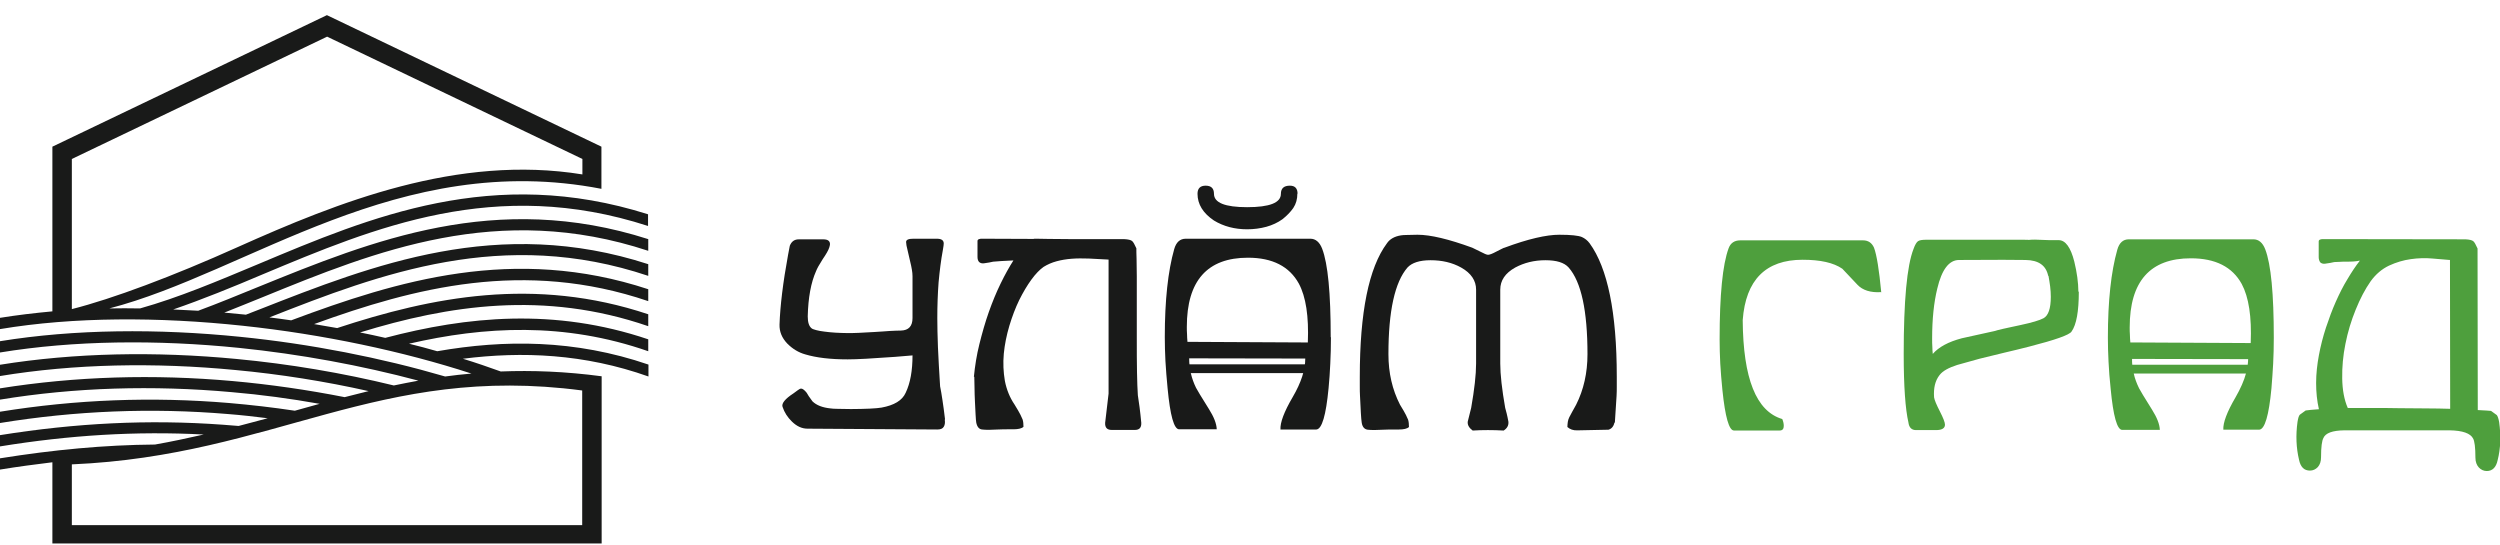
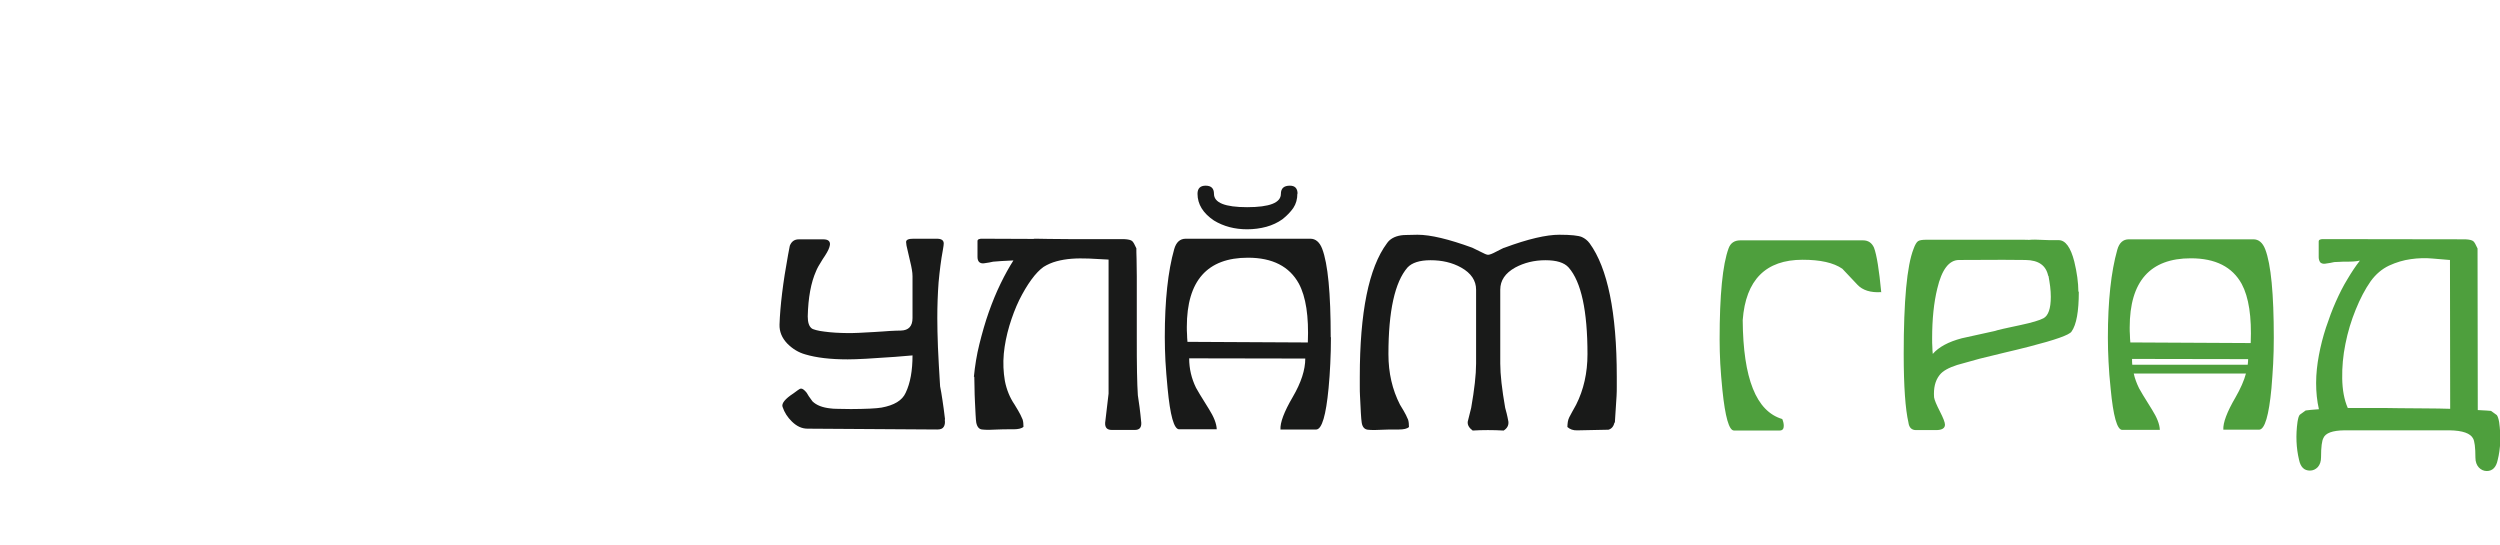
<svg xmlns="http://www.w3.org/2000/svg" width="156" height="34" viewBox="0 0 156 34" fill="none">
  <g clip-path="url(#clip0_643_40)">
-     <path fill-rule="evenodd" clip-rule="evenodd" d="M3.269 19.442V9.152L20.399 0.945L37.529 9.152V11.783C24.868 9.334 15.516 16.993 6.818 19.246C7.525 19.233 8.018 19.233 8.739 19.246C11.153 18.569 13.582 17.54 16.103 16.485C23.134 13.528 30.779 10.311 40.438 13.372V14.101C30.925 11.014 23.348 14.206 16.383 17.123C14.515 17.918 12.621 18.686 10.807 19.311C11.3 19.338 11.861 19.364 12.368 19.39C13.608 18.934 14.862 18.413 16.143 17.892C23.201 15.026 30.939 11.874 40.451 14.922V15.651C31.099 12.564 23.414 15.677 16.423 18.53C15.61 18.856 14.796 19.194 13.995 19.507C14.409 19.546 14.809 19.585 15.223 19.624L15.343 19.637C15.623 19.533 15.903 19.416 16.183 19.311C23.281 16.524 31.099 13.45 40.451 16.485V17.214C31.406 14.179 23.748 17.071 16.81 19.806C17.264 19.859 17.717 19.924 18.171 19.989C24.788 17.514 32.073 15.287 40.451 18.048V18.791C32.7 16.159 25.842 17.957 19.599 20.223C20.079 20.302 20.559 20.393 21.039 20.471C26.936 18.53 33.353 17.241 40.451 19.611V20.354C33.941 18.113 27.977 19.051 22.467 20.744C23.001 20.849 23.521 20.966 24.041 21.083C29.138 19.741 34.594 19.194 40.451 21.174V21.917C35.181 20.08 30.205 20.367 25.522 21.448C26.109 21.591 26.696 21.747 27.283 21.917C31.472 21.187 35.862 21.174 40.464 22.75V23.493C36.462 22.073 32.593 21.917 28.884 22.386C29.698 22.633 30.485 22.907 31.245 23.18C33.207 23.102 35.288 23.18 37.543 23.48V33.913H3.269V28.846C2.201 28.977 1.107 29.12 0 29.302V28.599C3.349 28.065 6.511 27.765 9.673 27.739C10.713 27.557 11.727 27.335 12.714 27.114C8.485 26.892 4.323 27.153 0 27.856V27.153C4.723 26.398 9.259 26.163 13.902 26.502C14.235 26.528 14.569 26.554 14.889 26.58C15.503 26.424 16.103 26.254 16.703 26.098C15.876 25.994 15.062 25.902 14.235 25.837C9.446 25.434 4.71 25.629 -0.013 26.398V25.694C4.736 24.926 9.486 24.743 14.289 25.147C15.649 25.264 17.024 25.421 18.398 25.629C18.918 25.486 19.425 25.342 19.945 25.199C18.118 24.873 16.29 24.626 14.462 24.47C9.553 24.027 4.67 24.17 -0.013 24.939V24.235C4.71 23.48 9.606 23.337 14.529 23.779C16.85 23.988 19.185 24.326 21.506 24.782C22 24.652 22.494 24.535 23.001 24.405C20.266 23.792 17.477 23.349 14.689 23.089C9.673 22.607 4.643 22.698 -0.013 23.467V22.763C4.67 22.008 9.713 21.917 14.756 22.399C18.064 22.711 21.373 23.271 24.575 24.053C25.082 23.949 25.589 23.845 26.109 23.753C22.547 22.802 18.731 22.099 14.916 21.708C9.779 21.187 4.616 21.239 0 21.995V21.291C4.656 20.536 9.846 20.497 14.996 21.018C19.385 21.461 23.761 22.32 27.777 23.493C28.31 23.415 28.857 23.363 29.418 23.31C25.135 21.917 20.159 20.862 15.156 20.328C9.899 19.767 4.603 19.767 0 20.536V19.833C1.054 19.663 2.148 19.533 3.269 19.429V19.442ZM4.483 32.78V28.977C17.184 28.43 23.588 22.685 36.329 24.366V32.767H4.483V32.78ZM4.483 19.285V9.92L20.412 2.287L36.342 9.92V10.884C28.551 9.62 21.066 12.629 14.836 15.417C10.78 17.241 7.018 18.647 4.496 19.285H4.483Z" fill="#191A19" />
    <path d="M80.955 12.081C80.955 12.42 80.875 12.719 80.701 12.98C80.528 13.227 80.301 13.462 80.021 13.683C79.728 13.892 79.394 14.048 79.02 14.152C78.634 14.256 78.233 14.308 77.82 14.308C77.046 14.308 76.352 14.126 75.752 13.761C75.072 13.305 74.725 12.745 74.725 12.094C74.725 11.755 74.898 11.586 75.232 11.586C75.579 11.586 75.752 11.755 75.752 12.094C75.752 12.654 76.446 12.928 77.82 12.928C79.221 12.928 79.928 12.654 79.928 12.094C79.928 11.755 80.115 11.586 80.488 11.586C80.808 11.586 80.968 11.755 80.968 12.094L80.955 12.081Z" fill="#191A19" />
    <path d="M58.955 26.202C58.982 26.385 58.955 26.528 58.889 26.632C58.822 26.749 58.688 26.801 58.488 26.801L50.39 26.749C50.043 26.749 49.723 26.606 49.416 26.306C49.149 26.046 48.949 25.746 48.829 25.382C48.762 25.173 48.989 24.887 49.51 24.548L49.776 24.353C49.856 24.288 49.937 24.248 49.99 24.248C50.083 24.248 50.203 24.34 50.337 24.509C50.39 24.613 50.51 24.796 50.697 25.043C50.95 25.29 51.324 25.434 51.831 25.486C51.924 25.499 52.071 25.512 52.285 25.512C52.485 25.512 52.752 25.525 53.098 25.525C53.552 25.525 53.939 25.512 54.272 25.499C54.593 25.486 54.846 25.46 55.006 25.434C55.793 25.29 56.3 24.991 56.514 24.509C56.807 23.897 56.941 23.115 56.941 22.177L55.847 22.268C54.419 22.373 53.445 22.425 52.898 22.425C51.818 22.425 50.937 22.321 50.243 22.112C49.83 21.995 49.456 21.773 49.123 21.435C48.789 21.083 48.629 20.692 48.642 20.25C48.682 19.09 48.856 17.644 49.176 15.899L49.283 15.339C49.389 15.065 49.576 14.935 49.843 14.935H51.377C51.657 14.935 51.791 15.039 51.791 15.235C51.791 15.274 51.778 15.339 51.751 15.43C51.697 15.612 51.551 15.86 51.337 16.172C51.111 16.524 50.977 16.772 50.924 16.915C50.603 17.631 50.43 18.582 50.403 19.741C50.403 20.119 50.483 20.367 50.657 20.497C50.71 20.536 50.804 20.562 50.937 20.601C51.071 20.64 51.244 20.666 51.444 20.692C51.644 20.718 51.871 20.744 52.124 20.758C52.365 20.77 52.618 20.784 52.885 20.784C53.072 20.784 53.312 20.784 53.579 20.77C53.846 20.758 54.166 20.744 54.539 20.718C54.913 20.692 55.233 20.679 55.513 20.653C55.793 20.64 56.02 20.627 56.22 20.627C56.7 20.614 56.941 20.354 56.941 19.846V17.241C56.941 17.11 56.927 16.967 56.901 16.824C56.874 16.68 56.847 16.511 56.794 16.316L56.581 15.391C56.567 15.326 56.554 15.274 56.554 15.222C56.554 15.169 56.54 15.13 56.54 15.104C56.54 14.961 56.687 14.896 56.994 14.896H58.462C58.755 14.896 58.889 15 58.889 15.195C58.889 15.248 58.875 15.378 58.835 15.599C58.715 16.238 58.635 16.902 58.568 17.618C58.515 18.322 58.488 19.077 58.488 19.859C58.488 20.367 58.502 20.966 58.528 21.669C58.555 22.373 58.608 23.18 58.662 24.105C58.715 24.34 58.755 24.626 58.809 24.965C58.862 25.303 58.915 25.707 58.968 26.15L58.955 26.202ZM60.77 23.519C60.836 22.842 60.943 22.151 61.117 21.461C61.29 20.77 61.477 20.106 61.703 19.468C61.93 18.83 62.17 18.244 62.437 17.697C62.704 17.149 62.971 16.667 63.238 16.251C62.944 16.264 62.677 16.277 62.477 16.29C62.264 16.303 62.09 16.316 61.97 16.329C61.837 16.368 61.637 16.394 61.383 16.433C61.25 16.446 61.157 16.407 61.09 16.342C61.023 16.264 60.996 16.159 60.996 16.029V15.039C60.996 14.935 61.117 14.883 61.343 14.896L64.505 14.909C64.505 14.896 64.559 14.896 64.679 14.896C64.732 14.896 64.986 14.896 65.412 14.909C65.839 14.909 66.333 14.922 66.893 14.922H70.149C70.402 14.935 70.562 14.974 70.642 15.039C70.722 15.104 70.802 15.261 70.909 15.495C70.909 15.625 70.909 15.847 70.922 16.172C70.922 16.485 70.936 16.85 70.936 17.254C70.936 17.657 70.936 18.074 70.936 18.504C70.936 18.934 70.936 19.338 70.936 19.702C70.936 20.067 70.936 20.38 70.936 20.627C70.936 20.875 70.936 21.018 70.936 21.057C70.936 21.904 70.936 22.633 70.949 23.232C70.962 23.832 70.976 24.314 71.002 24.665C71.069 25.082 71.149 25.655 71.216 26.385C71.229 26.684 71.096 26.828 70.816 26.828H69.375C69.081 26.828 68.948 26.684 68.961 26.385L69.175 24.561V16.198C68.748 16.172 68.334 16.159 67.947 16.133C67.56 16.12 67.2 16.12 66.867 16.146C66.533 16.172 66.226 16.224 65.933 16.303C65.639 16.381 65.372 16.498 65.119 16.654C64.879 16.824 64.625 17.084 64.358 17.449C64.092 17.814 63.838 18.244 63.598 18.726C63.358 19.221 63.158 19.755 62.984 20.328C62.811 20.914 62.691 21.5 62.637 22.073C62.584 22.659 62.611 23.219 62.704 23.766C62.811 24.314 63.011 24.808 63.304 25.238C63.358 25.329 63.438 25.46 63.531 25.616C63.625 25.772 63.718 25.955 63.811 26.176C63.852 26.306 63.865 26.463 63.865 26.632C63.758 26.736 63.545 26.788 63.238 26.788C63.171 26.788 63.064 26.788 62.904 26.788C62.744 26.788 62.531 26.788 62.264 26.801C61.85 26.828 61.517 26.828 61.29 26.801C61.103 26.788 60.97 26.645 60.916 26.358C60.903 26.28 60.89 26.111 60.876 25.864C60.863 25.616 60.85 25.343 60.836 25.056C60.823 24.756 60.81 24.47 60.81 24.196C60.81 23.91 60.796 23.688 60.796 23.506L60.77 23.519ZM83.05 21.057C83.05 21.617 83.036 22.164 83.01 22.685C82.983 23.206 82.956 23.714 82.903 24.222C82.743 25.916 82.489 26.775 82.142 26.801H79.901C79.874 26.372 80.128 25.694 80.662 24.782C81.195 23.871 81.449 23.076 81.449 22.373L74.204 22.36C74.204 23.011 74.351 23.623 74.631 24.196C74.685 24.3 74.951 24.756 75.445 25.538C75.739 26.007 75.912 26.424 75.925 26.788H73.577C73.257 26.788 73.017 25.929 72.857 24.222C72.803 23.623 72.75 23.063 72.723 22.529C72.697 22.008 72.683 21.513 72.683 21.031C72.683 18.738 72.883 16.915 73.27 15.547C73.391 15.117 73.631 14.896 73.991 14.896H81.769C82.089 14.896 82.343 15.104 82.503 15.521C82.863 16.459 83.036 18.309 83.036 21.031L83.05 21.057ZM81.609 21.37C81.675 19.741 81.489 18.517 81.048 17.697C80.461 16.628 79.407 16.081 77.873 16.081C75.338 16.081 74.058 17.514 74.058 20.393C74.058 20.549 74.058 20.705 74.071 20.849C74.071 21.005 74.084 21.161 74.098 21.331L81.609 21.37ZM100.74 26.372C100.687 26.619 100.553 26.762 100.367 26.814L98.432 26.854C98.165 26.866 97.965 26.788 97.805 26.645C97.805 26.528 97.819 26.424 97.832 26.32C97.845 26.215 97.885 26.124 97.925 26.033C97.979 25.942 98.032 25.825 98.099 25.707C98.165 25.577 98.259 25.434 98.352 25.251C98.819 24.326 99.059 23.271 99.059 22.099C99.059 19.403 98.672 17.592 97.885 16.694C97.605 16.381 97.125 16.238 96.431 16.238C95.737 16.238 95.11 16.394 94.55 16.694C93.923 17.045 93.616 17.501 93.616 18.074V22.685C93.616 23.376 93.723 24.3 93.923 25.447C93.95 25.538 93.976 25.655 94.016 25.798C94.056 25.942 94.083 26.111 94.123 26.306C94.15 26.528 94.056 26.723 93.829 26.866C93.162 26.828 92.509 26.828 91.895 26.866C91.668 26.697 91.561 26.515 91.588 26.306L91.802 25.447C92.002 24.3 92.108 23.389 92.108 22.685V18.074C92.108 17.514 91.802 17.045 91.174 16.694C90.614 16.381 89.974 16.238 89.267 16.238C88.586 16.238 88.106 16.394 87.826 16.694C87.039 17.605 86.638 19.403 86.638 22.099C86.638 23.271 86.879 24.314 87.359 25.251C87.412 25.343 87.492 25.473 87.586 25.629C87.679 25.785 87.772 25.968 87.866 26.189C87.906 26.32 87.919 26.476 87.919 26.645C87.812 26.749 87.599 26.801 87.292 26.801C87.225 26.801 87.119 26.801 86.959 26.801C86.799 26.801 86.585 26.801 86.318 26.814C85.905 26.84 85.571 26.84 85.344 26.814C85.144 26.788 85.011 26.645 84.971 26.372C84.931 26.124 84.904 25.564 84.864 24.704C84.851 24.509 84.851 24.3 84.851 24.105C84.851 23.91 84.851 23.701 84.851 23.506C84.851 19.494 85.411 16.706 86.545 15.182C86.719 14.922 87.012 14.753 87.412 14.688C87.492 14.675 87.626 14.662 87.799 14.662C87.973 14.662 88.186 14.648 88.453 14.648C89.267 14.648 90.401 14.922 91.868 15.456L92.375 15.704C92.615 15.834 92.775 15.899 92.856 15.899C92.949 15.899 93.122 15.834 93.362 15.704C93.523 15.625 93.643 15.56 93.723 15.521C93.803 15.482 93.856 15.456 93.883 15.456C95.35 14.909 96.498 14.648 97.298 14.648C98.032 14.648 98.499 14.7 98.712 14.792C98.886 14.87 99.059 15 99.193 15.182C100.313 16.72 100.887 19.494 100.887 23.506C100.887 23.701 100.887 23.91 100.887 24.105C100.887 24.3 100.887 24.509 100.874 24.704L100.767 26.372H100.74Z" fill="#191A19" />
-     <path fill-rule="evenodd" clip-rule="evenodd" d="M73.724 22.734H81.996V23.282H73.724V22.734Z" fill="#191A19" />
+     <path fill-rule="evenodd" clip-rule="evenodd" d="M73.724 22.734H81.996V23.282V22.734Z" fill="#191A19" />
    <path d="M117.364 18.229C116.723 18.267 116.23 18.111 115.909 17.773L114.962 16.77C114.415 16.392 113.588 16.209 112.481 16.209C110.186 16.209 108.932 17.46 108.745 19.974C108.772 23.621 109.586 25.666 111.213 26.148C111.28 26.304 111.307 26.448 111.307 26.578C111.307 26.76 111.227 26.864 111.053 26.864H108.198C107.891 26.864 107.651 26.018 107.478 24.337C107.424 23.764 107.371 23.204 107.344 22.683C107.318 22.162 107.304 21.667 107.304 21.185C107.304 18.398 107.491 16.509 107.865 15.493C107.985 15.167 108.225 14.998 108.598 14.998H116.256C116.576 14.998 116.803 15.154 116.937 15.454C117.11 15.91 117.257 16.848 117.39 18.241L117.364 18.229ZM133.053 22.761H140.257C140.271 22.644 140.284 22.527 140.284 22.41L133.04 22.397C133.04 22.514 133.04 22.644 133.053 22.761ZM140.151 23.308H133.146C133.213 23.621 133.333 23.934 133.48 24.233C133.533 24.337 133.8 24.793 134.294 25.575C134.587 26.044 134.761 26.461 134.774 26.825H132.426C132.106 26.825 131.866 25.966 131.705 24.259C131.639 23.66 131.599 23.1 131.572 22.566C131.545 22.045 131.532 21.537 131.532 21.068C131.532 18.776 131.732 16.952 132.119 15.584C132.239 15.154 132.479 14.933 132.839 14.933H140.617C140.938 14.933 141.191 15.141 141.351 15.558C141.711 16.496 141.885 18.346 141.885 21.068C141.885 21.628 141.872 22.175 141.845 22.696C141.818 23.217 141.778 23.725 141.738 24.233C141.578 25.927 141.325 26.786 140.978 26.812H138.736C138.71 26.383 138.963 25.705 139.497 24.793C139.804 24.259 140.03 23.751 140.151 23.296V23.308ZM129.718 18.202C129.718 19.427 129.571 20.261 129.264 20.69C129.131 20.899 128.25 21.211 126.622 21.628C126.102 21.758 125.595 21.889 125.075 22.006C124.555 22.136 124.048 22.253 123.527 22.384L122.126 22.774C121.606 22.944 121.233 23.139 121.032 23.4C120.752 23.751 120.646 24.22 120.686 24.793C120.712 24.963 120.832 25.249 121.046 25.666C121.259 26.083 121.366 26.357 121.366 26.5C121.366 26.721 121.179 26.838 120.806 26.838H119.565C119.285 26.838 119.125 26.682 119.085 26.357C118.898 25.549 118.791 24.129 118.791 22.084C118.791 18.776 118.991 16.587 119.405 15.532C119.498 15.272 119.592 15.115 119.685 15.05C119.778 14.985 119.952 14.959 120.232 14.959C122.473 14.959 124.114 14.959 125.155 14.959C126.196 14.959 126.676 14.959 126.569 14.972C126.809 14.946 127.129 14.946 127.516 14.972C127.756 14.985 127.957 14.985 128.103 14.985C128.263 14.985 128.383 14.985 128.464 14.985C128.877 14.985 129.211 15.428 129.437 16.327C129.517 16.665 129.584 16.991 129.624 17.304C129.664 17.616 129.691 17.916 129.691 18.202H129.718ZM127.81 17.226C127.676 16.561 127.209 16.235 126.396 16.223C125.902 16.209 124.514 16.209 122.246 16.223C121.619 16.223 121.166 16.822 120.886 18.007C120.672 18.88 120.565 19.922 120.565 21.12C120.565 21.316 120.565 21.498 120.579 21.654C120.579 21.811 120.592 21.954 120.605 22.084C120.979 21.654 121.579 21.329 122.42 21.107L124.488 20.651C124.541 20.625 124.715 20.586 124.981 20.521C125.248 20.456 125.608 20.391 126.062 20.287C126.796 20.13 127.276 19.987 127.516 19.857C127.81 19.7 127.97 19.258 127.97 18.528C127.97 18.32 127.957 18.098 127.93 17.877C127.903 17.655 127.863 17.434 127.823 17.199L127.81 17.226ZM140.444 21.394C140.511 19.765 140.324 18.541 139.884 17.721C139.297 16.652 138.243 16.118 136.708 16.118C134.174 16.118 132.893 17.551 132.893 20.43C132.893 20.586 132.893 20.742 132.906 20.886C132.906 21.042 132.92 21.198 132.933 21.368L140.444 21.407V21.394ZM147.235 16.262C147.155 16.288 147.035 16.301 146.888 16.314C146.741 16.327 146.581 16.327 146.434 16.327C146.274 16.327 146.127 16.327 145.981 16.34C145.834 16.34 145.727 16.353 145.66 16.353C145.527 16.392 145.327 16.418 145.073 16.457C144.94 16.47 144.847 16.431 144.78 16.366C144.727 16.288 144.687 16.183 144.687 16.053V15.063C144.687 14.959 144.807 14.907 145.033 14.92L153.839 14.933C154.092 14.946 154.252 14.985 154.332 15.05C154.412 15.115 154.492 15.272 154.599 15.506L154.613 25.588C155.079 25.614 155.36 25.627 155.44 25.64L155.8 25.901C155.853 25.966 155.907 26.109 155.947 26.343C156.067 27.19 156.04 27.985 155.853 28.714C155.76 29.157 155.533 29.392 155.173 29.392C154.986 29.392 154.813 29.313 154.679 29.17C154.546 29.027 154.466 28.818 154.466 28.558C154.466 27.92 154.412 27.516 154.319 27.36C154.159 27.047 153.679 26.864 152.851 26.852H146.288C145.54 26.864 145.113 27.021 144.98 27.333C144.887 27.503 144.833 27.893 144.833 28.532C144.833 28.792 144.767 28.988 144.633 29.144C144.5 29.287 144.326 29.365 144.14 29.365C143.779 29.365 143.553 29.144 143.459 28.688C143.286 27.959 143.246 27.164 143.366 26.317C143.406 26.083 143.446 25.94 143.513 25.875L143.873 25.614C143.939 25.601 144.046 25.588 144.206 25.575C144.366 25.562 144.526 25.549 144.7 25.536C144.58 25.015 144.526 24.468 144.526 23.895C144.526 23.322 144.593 22.735 144.7 22.162C144.807 21.589 144.953 21.016 145.14 20.443C145.327 19.883 145.527 19.336 145.754 18.828C145.981 18.32 146.221 17.838 146.488 17.408C146.741 16.978 146.995 16.6 147.248 16.275L147.235 16.262ZM152.865 16.223C152.571 16.197 152.198 16.17 151.771 16.131C151.344 16.092 150.89 16.105 150.437 16.17C149.97 16.235 149.529 16.366 149.076 16.574C148.636 16.783 148.249 17.108 147.929 17.551C147.582 18.046 147.275 18.632 146.995 19.323C146.714 20.013 146.501 20.716 146.354 21.459C146.207 22.188 146.141 22.905 146.154 23.621C146.167 24.325 146.274 24.937 146.501 25.458C146.968 25.458 147.475 25.458 148.022 25.458C148.569 25.458 149.129 25.458 149.703 25.471C150.277 25.471 150.824 25.484 151.371 25.484C151.918 25.484 152.425 25.497 152.891 25.51L152.878 16.209L152.865 16.223Z" fill="#4E9F3D" />
  </g>
  <defs>
    <clipPath id="clip0_643_40">
      <rect width="156" height="33" fill="white" transform="translate(0 0.941)" />
    </clipPath>
  </defs>
</svg>